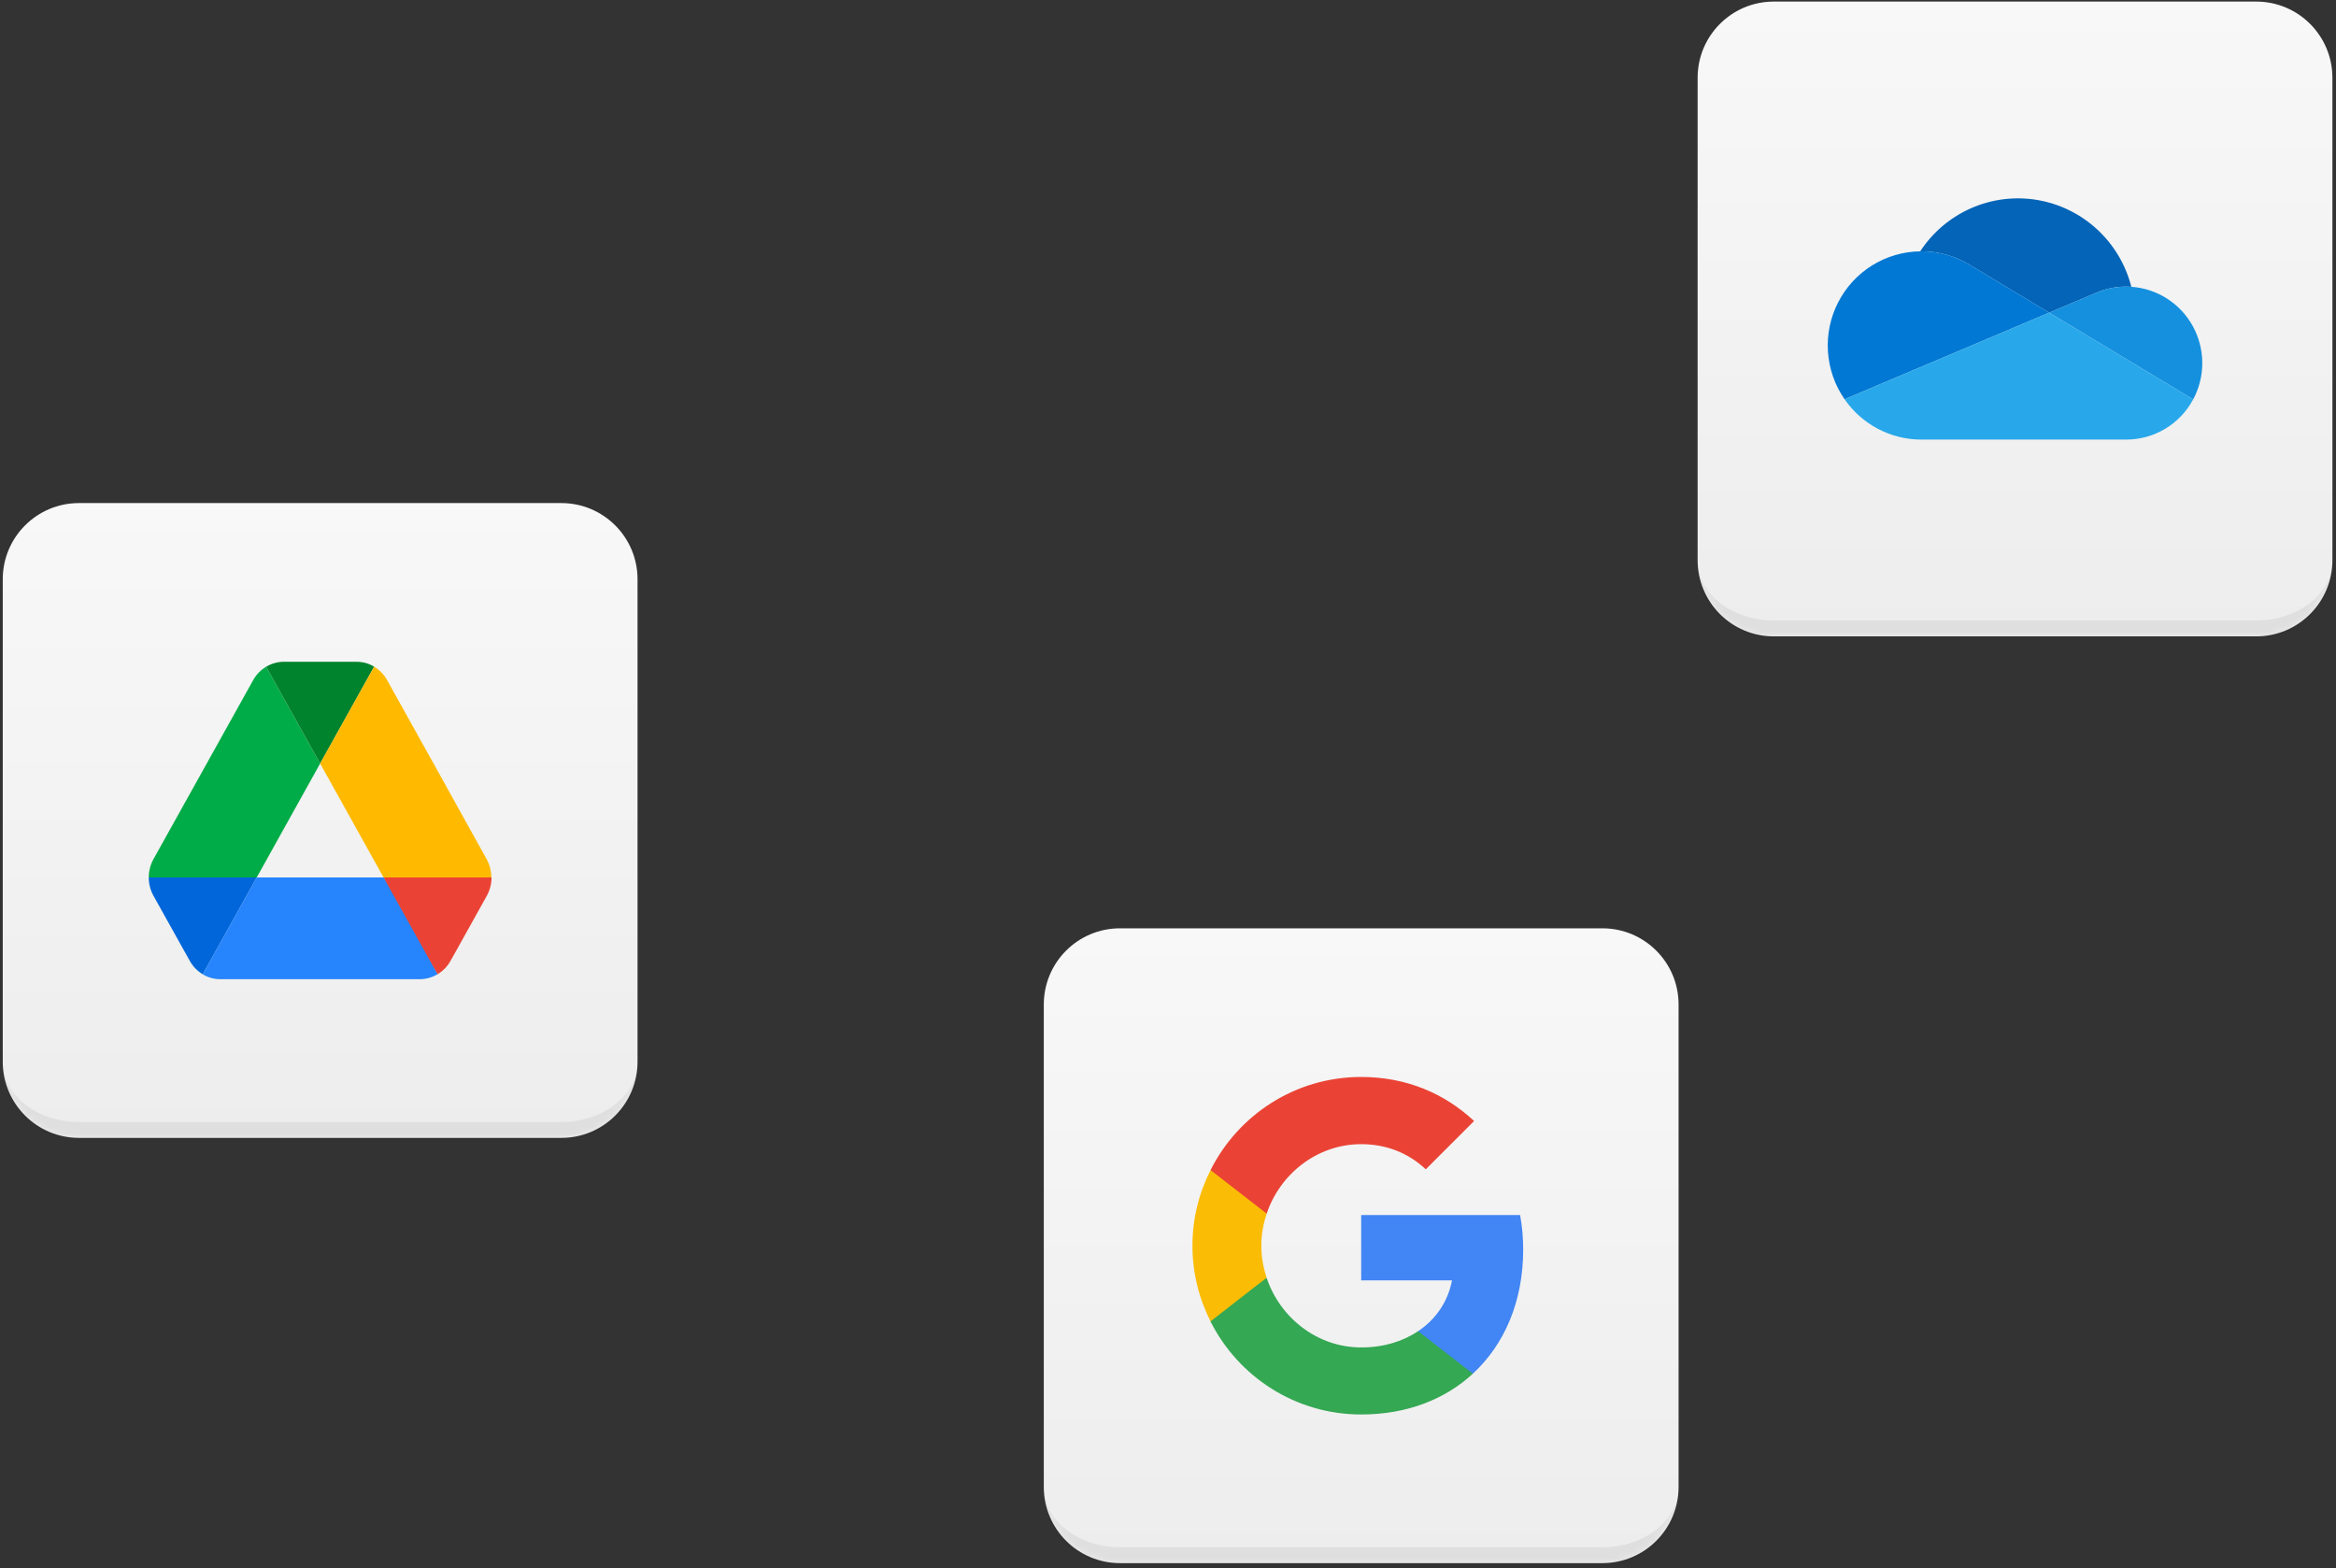
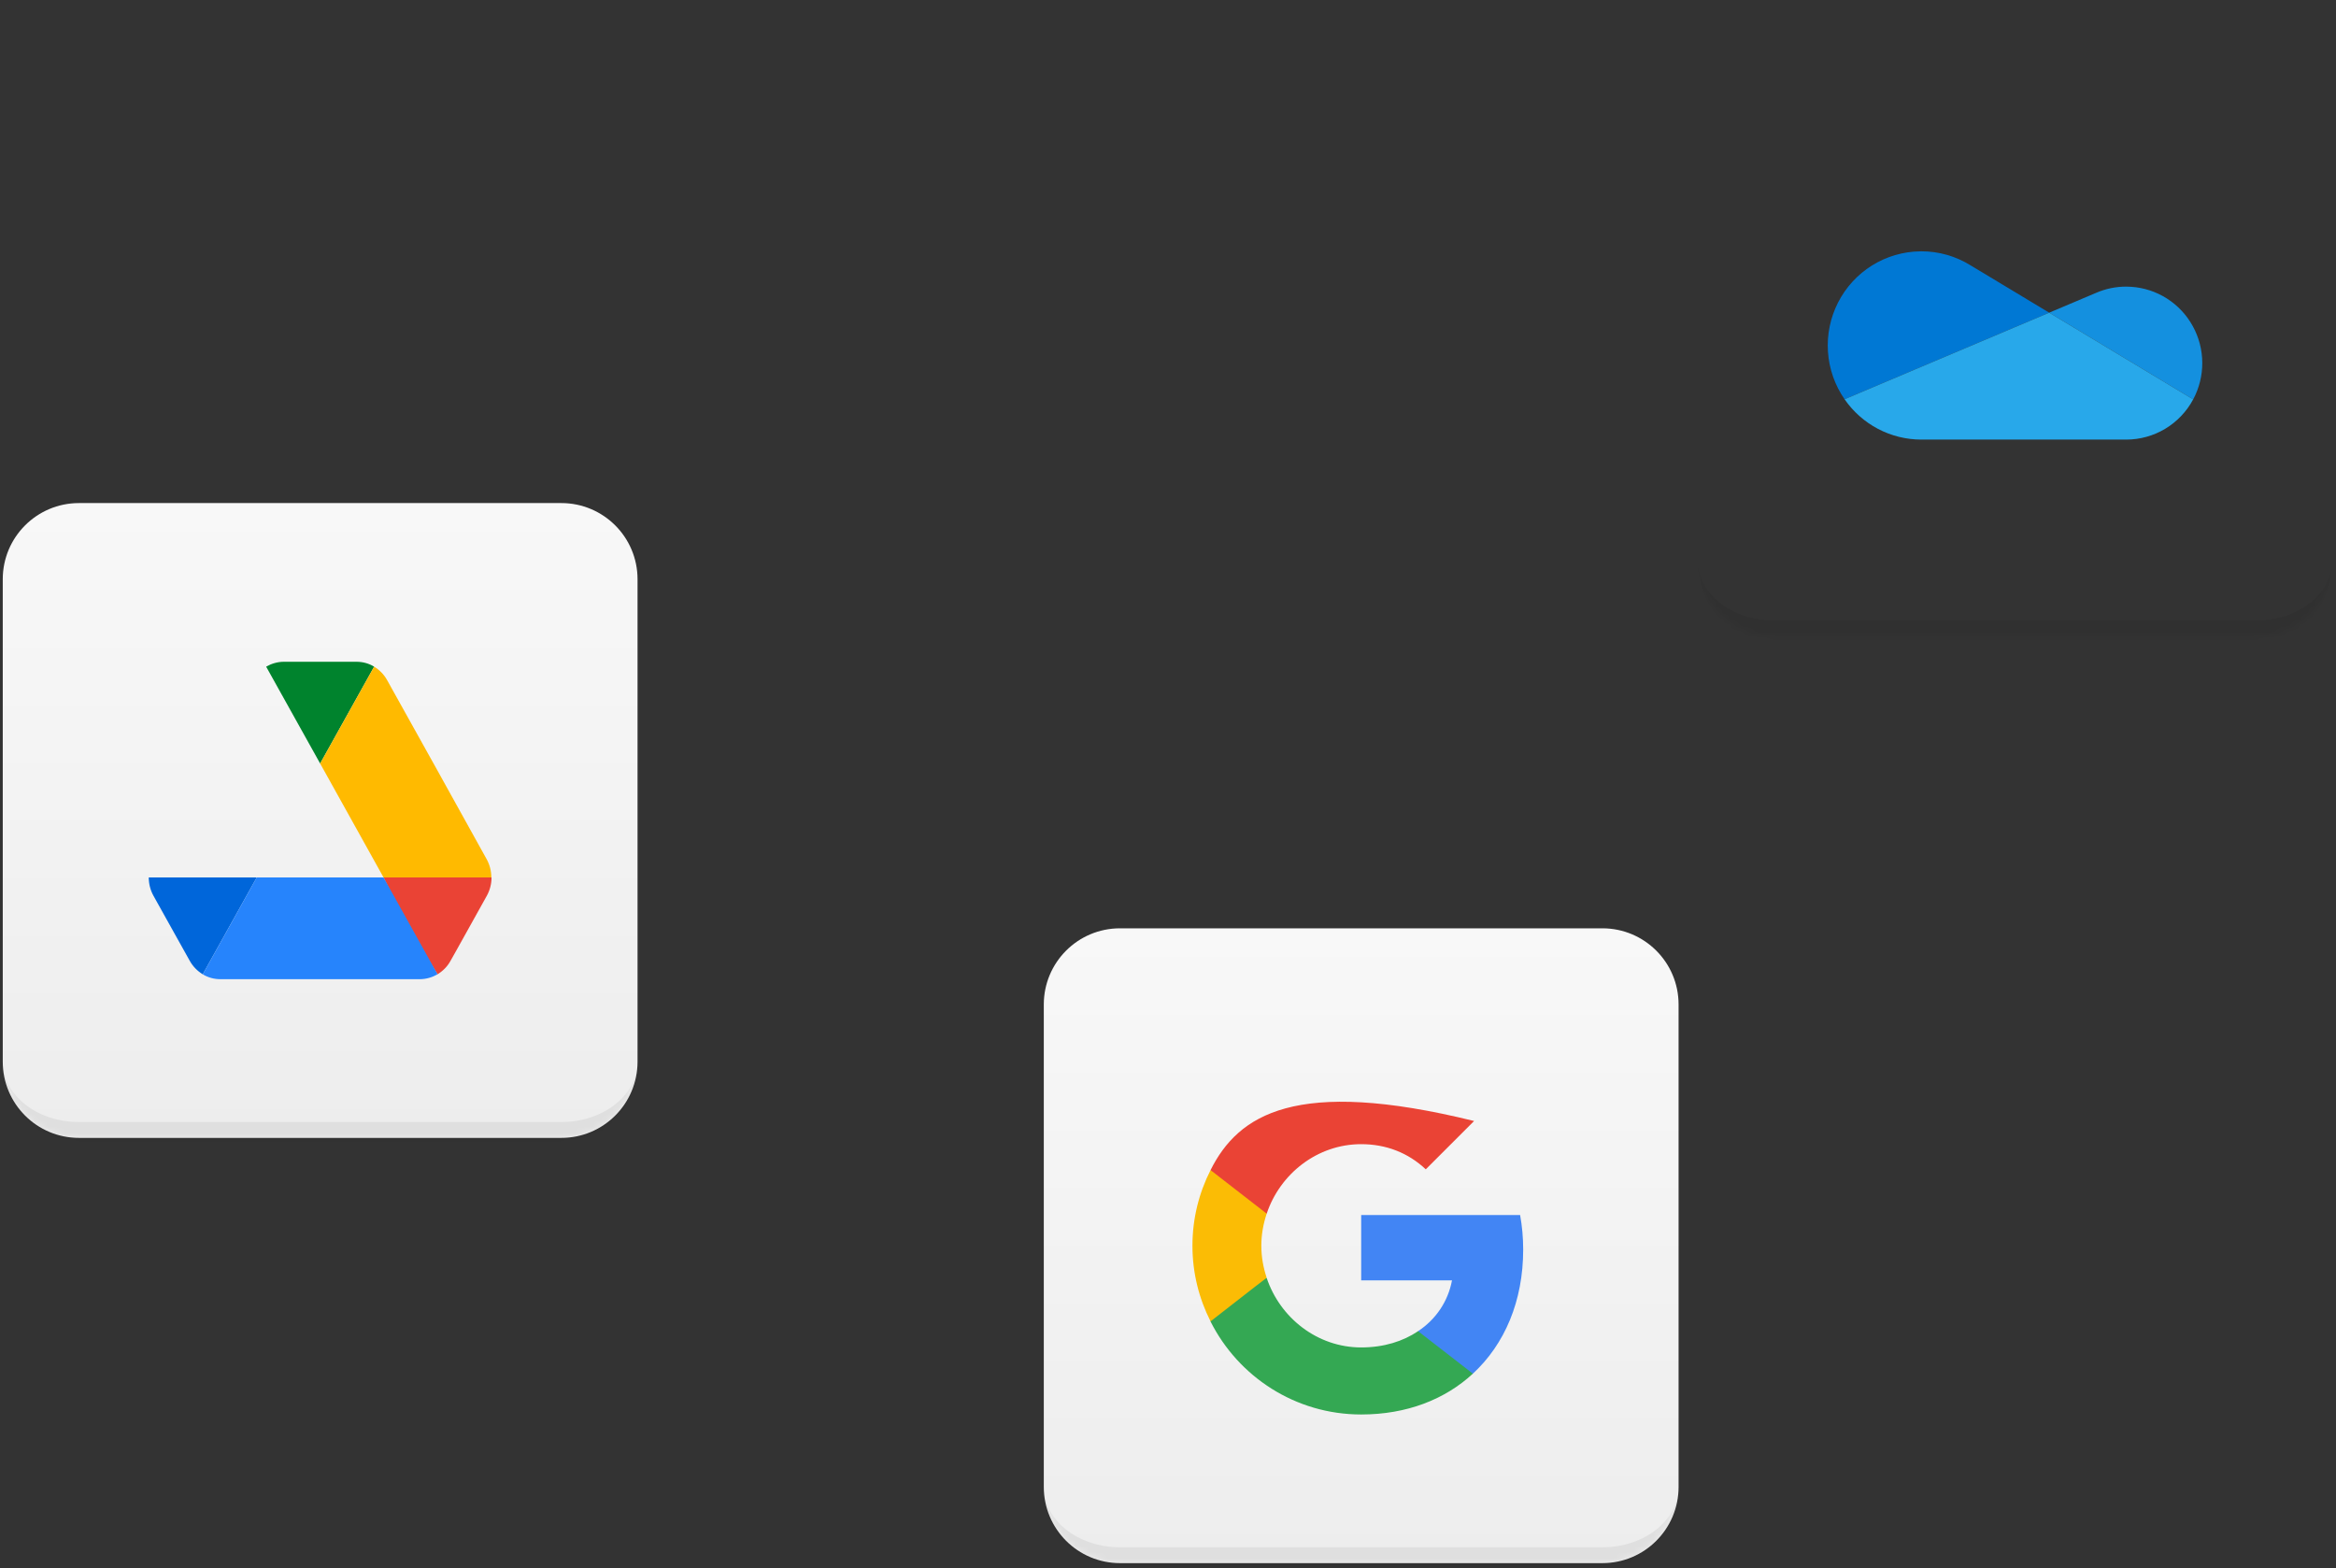
<svg xmlns="http://www.w3.org/2000/svg" width="368" height="247" viewBox="0 0 368 247" fill="none">
  <rect x="0" y="0" width="368" height="247" fill="#333333" stroke="none" />
  <mask id="path-1-inside-1_600_53" fill="white">
    <path d="M267.434 12.247C267.434 5.62 272.806 0.247 279.434 0.247H355.434C362.061 0.247 367.434 5.62 367.434 12.247V88.247C367.434 94.874 362.061 100.247 355.434 100.247H279.434C272.806 100.247 267.434 94.874 267.434 88.247V12.247Z" />
  </mask>
-   <path d="M267.434 12.247C267.434 5.62 272.806 0.247 279.434 0.247H355.434C362.061 0.247 367.434 5.62 367.434 12.247V88.247C367.434 94.874 362.061 100.247 355.434 100.247H279.434C272.806 100.247 267.434 94.874 267.434 88.247V12.247Z" fill="url(#paint0_linear_600_53)" />
  <path d="M267.434 0.247H367.434H267.434ZM367.434 88.247C367.434 96.255 360.942 102.747 352.934 102.747H281.934C273.926 102.747 267.434 96.255 267.434 88.247C267.434 93.494 272.806 97.747 279.434 97.747H355.434C362.061 97.747 367.434 93.494 367.434 88.247ZM267.434 100.247V0.247V100.247ZM367.434 0.247V100.247V0.247Z" fill="black" fill-opacity="0.06" mask="url(#path-1-inside-1_600_53)" />
  <g clip-path="url(#clip0_600_53)">
-     <path d="M310.432 41.8L310.433 41.798L322.818 49.257L330.199 46.134C331.698 45.482 333.316 45.148 334.949 45.15C335.222 45.15 335.491 45.162 335.758 45.18C334.871 41.701 332.998 38.557 330.367 36.128C327.735 33.7 324.459 32.092 320.936 31.5C317.413 30.909 313.794 31.359 310.521 32.795C307.247 34.232 304.459 36.594 302.495 39.593C302.558 39.593 302.621 39.589 302.684 39.589C305.421 39.585 308.105 40.351 310.432 41.8Z" fill="#0364B8" />
    <path d="M310.433 41.798L310.432 41.8C308.105 40.351 305.421 39.585 302.684 39.588C302.621 39.588 302.558 39.592 302.495 39.593C299.816 39.627 297.197 40.393 294.918 41.811C292.64 43.228 290.789 45.244 289.564 47.639C288.34 50.035 287.787 52.721 287.967 55.409C288.147 58.097 289.051 60.684 290.584 62.894L301.506 58.273L306.362 56.219L317.173 51.645L322.818 49.256L310.433 41.798Z" fill="#0078D4" />
    <path d="M335.758 45.18C335.491 45.162 335.222 45.149 334.949 45.149C333.316 45.148 331.699 45.483 330.199 46.135L322.818 49.256L324.959 50.545L331.974 54.77L335.035 56.613L345.5 62.916C346.451 61.141 346.944 59.154 346.934 57.139C346.923 55.123 346.41 53.142 345.44 51.377C344.471 49.612 343.077 48.12 341.385 47.037C339.694 45.955 337.759 45.316 335.758 45.18Z" fill="#1490DF" />
    <path d="M335.035 56.613L331.974 54.77L324.959 50.545L322.818 49.256L317.173 51.645L306.362 56.219L301.506 58.273L290.584 62.894C291.941 64.856 293.751 66.459 295.858 67.565C297.965 68.671 300.307 69.248 302.684 69.247H334.949C337.113 69.248 339.236 68.659 341.094 67.545C342.951 66.43 344.474 64.83 345.5 62.916L335.035 56.613Z" fill="#28A8EA" />
  </g>
  <mask id="path-7-inside-2_600_53" fill="white">
    <path d="M0.434 91.247C0.434 84.62 5.806 79.247 12.434 79.247H88.434C95.061 79.247 100.434 84.62 100.434 91.247V167.247C100.434 173.874 95.061 179.247 88.434 179.247H12.434C5.806 179.247 0.434 173.874 0.434 167.247V91.247Z" />
  </mask>
  <path d="M0.434 91.247C0.434 84.62 5.806 79.247 12.434 79.247H88.434C95.061 79.247 100.434 84.62 100.434 91.247V167.247C100.434 173.874 95.061 179.247 88.434 179.247H12.434C5.806 179.247 0.434 173.874 0.434 167.247V91.247Z" fill="url(#paint1_linear_600_53)" />
  <path d="M0.434 79.247H100.434H0.434ZM100.434 167.247C100.434 175.255 93.942 181.747 85.934 181.747H14.934C6.926 181.747 0.434 175.255 0.434 167.247C0.434 172.494 5.806 176.747 12.434 176.747H88.434C95.061 176.747 100.434 172.494 100.434 167.247ZM0.434 179.247V79.247V179.247ZM100.434 79.247V179.247V79.247Z" fill="black" fill-opacity="0.06" mask="url(#path-7-inside-2_600_53)" />
  <g clip-path="url(#clip1_600_53)">
    <path d="M27.516 147.099L29.898 151.362C30.393 152.26 31.104 152.965 31.939 153.478L40.444 138.221H23.434C23.434 139.215 23.681 140.208 24.176 141.106L27.516 147.099Z" fill="#0066DA" />
-     <path d="M50.434 120.273L41.929 105.016C41.094 105.529 40.382 106.234 39.887 107.131L24.176 135.337C23.69 136.215 23.434 137.209 23.434 138.221H40.444L50.434 120.273Z" fill="#00AC47" />
    <path d="M68.929 153.478C69.764 152.965 70.475 152.26 70.97 151.362L71.96 149.599L76.692 141.106C77.186 140.208 77.434 139.215 77.434 138.221H60.422L64.042 145.593L68.929 153.478Z" fill="#EA4335" />
    <path d="M50.434 120.273L58.939 105.016C58.104 104.503 57.145 104.247 56.156 104.247H44.712C43.722 104.247 42.764 104.536 41.929 105.016L50.434 120.273Z" fill="#00832D" />
    <path d="M60.423 138.221H40.444L31.939 153.478C32.774 153.99 33.733 154.247 34.722 154.247H66.145C67.135 154.247 68.094 153.958 68.929 153.478L60.423 138.221Z" fill="#2684FC" />
    <path d="M68.836 121.234L60.98 107.131C60.485 106.234 59.774 105.529 58.939 105.016L50.434 120.273L60.423 138.221H77.403C77.403 137.228 77.156 136.234 76.661 135.337L68.836 121.234Z" fill="#FFBA00" />
  </g>
  <mask id="path-15-inside-3_600_53" fill="white">
    <path d="M164.434 158.234C164.434 151.607 169.806 146.234 176.434 146.234H252.434C259.061 146.234 264.434 151.607 264.434 158.234V234.234C264.434 240.862 259.061 246.234 252.434 246.234H176.434C169.806 246.234 164.434 240.862 164.434 234.234V158.234Z" />
  </mask>
  <path d="M164.434 158.234C164.434 151.607 169.806 146.234 176.434 146.234H252.434C259.061 146.234 264.434 151.607 264.434 158.234V234.234C264.434 240.862 259.061 246.234 252.434 246.234H176.434C169.806 246.234 164.434 240.862 164.434 234.234V158.234Z" fill="url(#paint2_linear_600_53)" />
  <path d="M164.434 146.234H264.434H164.434ZM264.434 234.234C264.434 242.243 257.942 248.734 249.934 248.734H178.934C170.926 248.734 164.434 242.243 164.434 234.234C164.434 239.481 169.806 243.734 176.434 243.734H252.434C259.061 243.734 264.434 239.481 264.434 234.234ZM164.434 246.234V146.234V246.234ZM264.434 146.234V246.234V146.234Z" fill="black" fill-opacity="0.06" mask="url(#path-15-inside-3_600_53)" />
  <path d="M239.954 196.838C239.954 194.953 239.785 193.141 239.47 191.401H214.434V201.696H228.74C228.112 205.007 226.227 207.81 223.4 209.695V216.389H232.027C237.054 211.749 239.954 204.934 239.954 196.838Z" fill="#4285F4" />
  <path d="M214.434 222.818C221.611 222.818 227.629 220.45 232.027 216.39L223.4 209.695C221.031 211.29 218.01 212.257 214.434 212.257C207.522 212.257 201.65 207.593 199.547 201.31H190.702V208.173C195.076 216.849 204.042 222.818 214.434 222.818Z" fill="#34A853" />
  <path d="M199.547 201.285C199.015 199.69 198.701 197.999 198.701 196.234C198.701 194.47 199.015 192.779 199.547 191.184V184.32H190.702C188.89 187.897 187.85 191.933 187.85 196.234C187.85 200.536 188.89 204.572 190.702 208.149L197.59 202.784L199.547 201.285Z" fill="#FBBC05" />
-   <path d="M214.434 180.236C218.349 180.236 221.829 181.589 224.608 184.199L232.22 176.587C227.605 172.285 221.611 169.651 214.434 169.651C204.042 169.651 195.076 175.62 190.702 184.32L199.547 191.183C201.65 184.9 207.522 180.236 214.434 180.236Z" fill="#EA4335" />
+   <path d="M214.434 180.236C218.349 180.236 221.829 181.589 224.608 184.199L232.22 176.587C204.042 169.651 195.076 175.62 190.702 184.32L199.547 191.183C201.65 184.9 207.522 180.236 214.434 180.236Z" fill="#EA4335" />
  <defs>
    <linearGradient id="paint0_linear_600_53" x1="317.434" y1="0.247" x2="317.434" y2="100.247" gradientUnits="userSpaceOnUse">
      <stop stop-color="#F8F8F8" />
      <stop offset="1" stop-color="#EDEDED" />
    </linearGradient>
    <linearGradient id="paint1_linear_600_53" x1="50.434" y1="79.247" x2="50.434" y2="179.247" gradientUnits="userSpaceOnUse">
      <stop stop-color="#F8F8F8" />
      <stop offset="1" stop-color="#EDEDED" />
    </linearGradient>
    <linearGradient id="paint2_linear_600_53" x1="214.434" y1="146.234" x2="214.434" y2="246.234" gradientUnits="userSpaceOnUse">
      <stop stop-color="#F8F8F8" />
      <stop offset="1" stop-color="#EDEDED" />
    </linearGradient>
    <clipPath id="clip0_600_53">
      <rect width="59" height="38" fill="white" transform="translate(287.934 31.247)" />
    </clipPath>
    <clipPath id="clip1_600_53">
      <rect width="54" height="50" fill="white" transform="translate(23.434 104.247)" />
    </clipPath>
  </defs>
</svg>